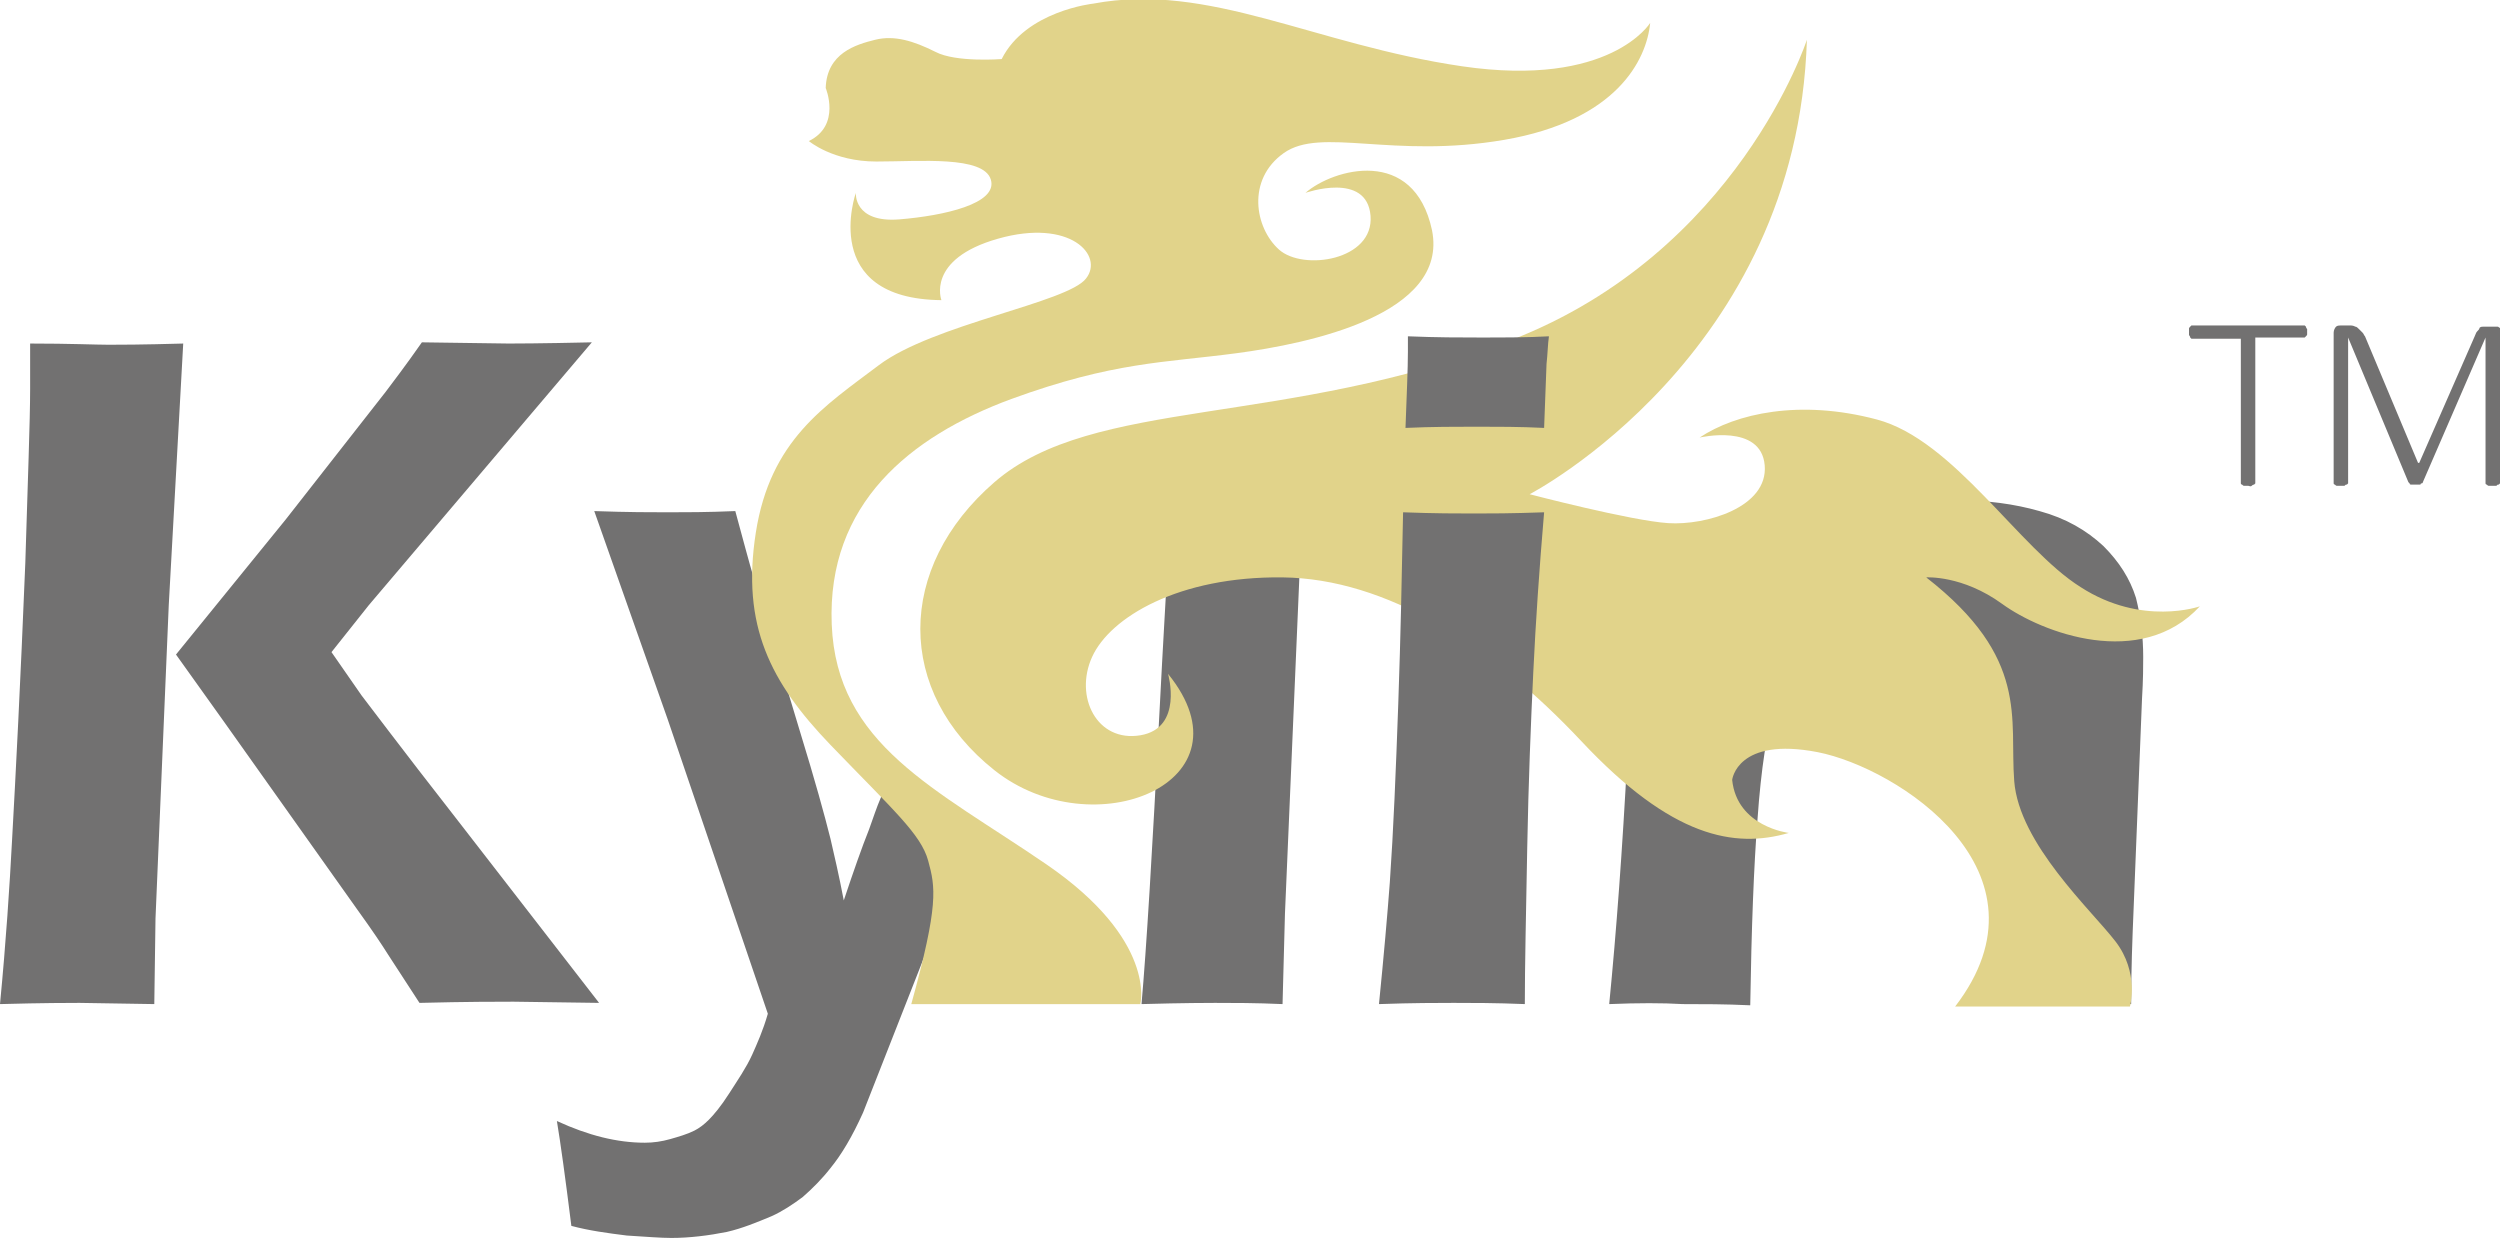
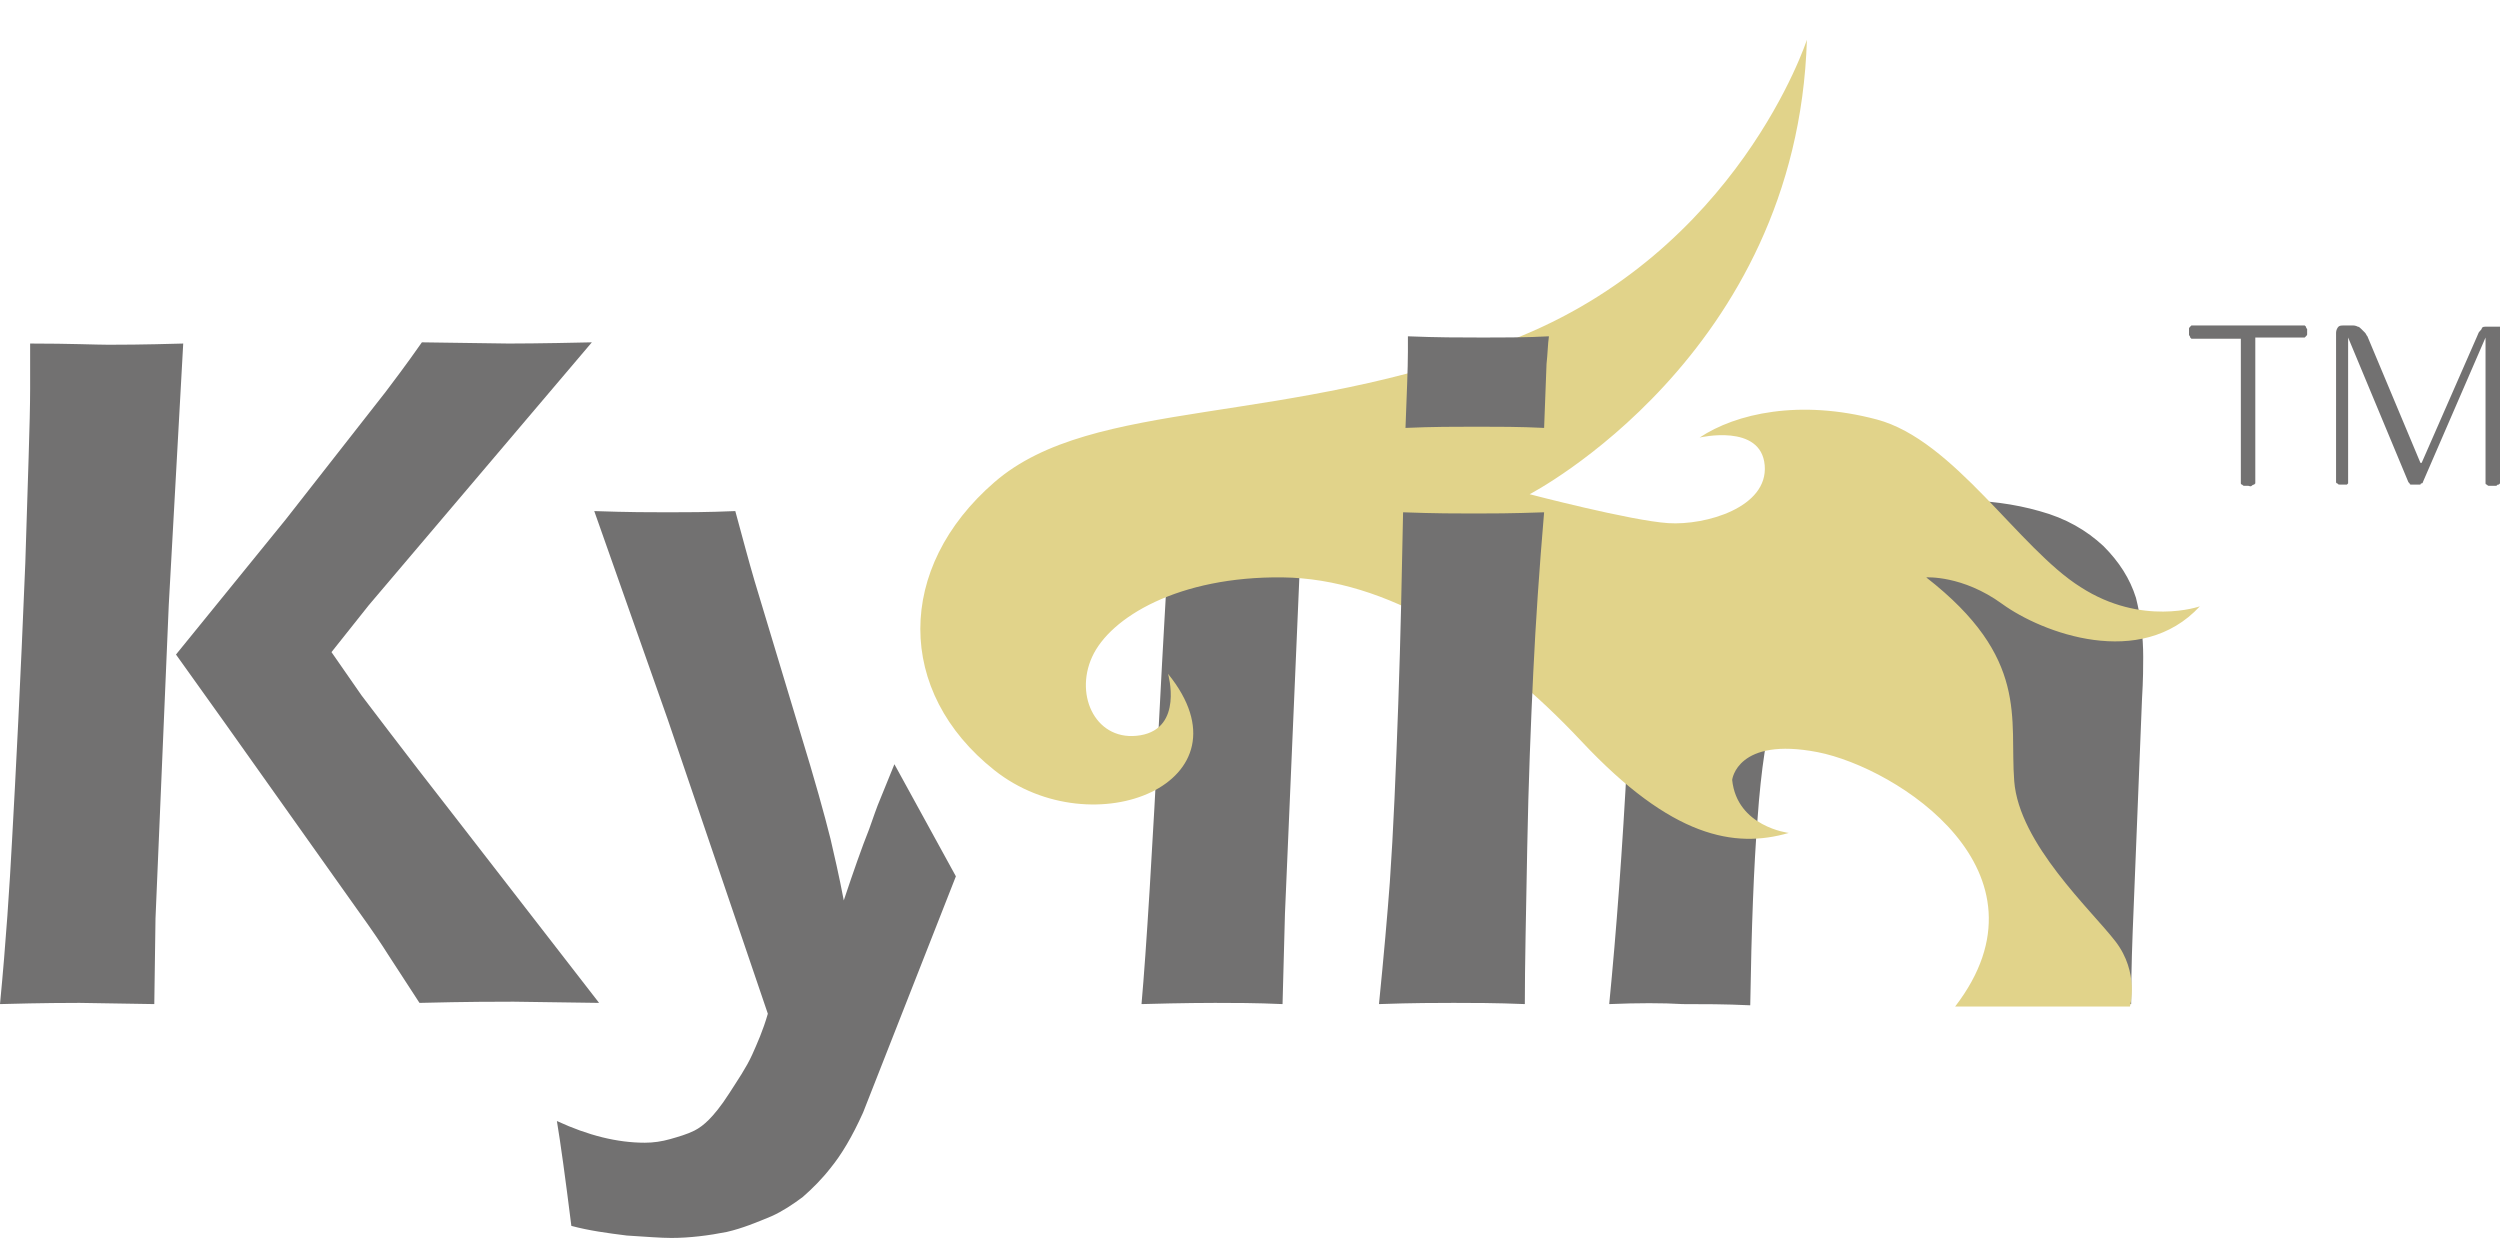
<svg xmlns="http://www.w3.org/2000/svg" version="1.1" id="图层_1" x="0px" y="0px" viewBox="0 0 207.4 102.8" style="enable-background:new 0 0 207.4 102.8;" xml:space="preserve">
  <style type="text/css">
	.st0{fill:#727171;}
	.st1{fill:#E1D38A;}
</style>
  <g>
    <path class="st0" d="M94.7,83.3c0.4-4.5,0.9-12.7,1.5-24.4c0.6-11.7,0.9-14.5,1.1-23c2.8,0.1,4.8,0,5.9,0c1.6,0,3.5,0.1,5.8,0   l-1,7.2l-1.4,32.7l-0.2,7.5c-2.2-0.1-4.1-0.1-5.6-0.1C100.3,83.2,98.3,83.2,94.7,83.3z" />
    <path class="st0" d="M79.3,72.7l-7.7,19.6c-0.9,2-1.8,3.5-2.7,4.6c-0.7,0.9-1.5,1.7-2.3,2.4c-0.8,0.6-1.7,1.2-2.6,1.6   c-1.2,0.5-2.4,1-3.7,1.3c-1.5,0.3-3.1,0.5-4.6,0.5c-0.9,0-2.1-0.1-3.7-0.2c-1.6-0.2-3.1-0.4-4.6-0.8c-0.5-4-0.9-6.9-1.2-8.7   c2.6,1.2,5,1.8,7.3,1.8c0.7,0,1.4-0.1,2.1-0.3c0.7-0.2,1.4-0.4,2-0.7c0.4-0.2,0.8-0.5,1.2-0.9c0.4-0.4,1-1.1,1.7-2.2   c0.7-1.1,1.4-2.1,1.9-3.2c0.4-0.9,0.9-2,1.3-3.4l-8.3-24.4l-6.1-17.3c2.8,0.1,4.8,0.1,6.1,0.1c1.4,0,3.3,0,5.6-0.1   c0.6,2.2,1.1,4.1,1.6,5.8l3.8,12.6c1.2,3.9,2,6.8,2.5,8.8c0.3,1.3,0.7,3,1.1,5.1c0.8-2.4,1.5-4.4,2.1-5.9c1-2.8,0.2-0.7,2.1-5.4" />
    <path class="st0" d="M0,83.3c0.5-5.2,0.8-9.8,1-13.6c0.3-5.4,0.7-13.1,1.1-23C2.3,39.9,2.5,35,2.5,32.2v-3.7   C5.8,28.5,8,28.6,9,28.6c0.7,0,2.8,0,6.2-0.1L14,50.2l-1.1,26l-0.1,7.1l-6.2-0.1C5.8,83.2,3.6,83.2,0,83.3z M14.6,54.3l9.1-11.2   L32,32.5c0.6-0.8,1.6-2.1,3-4.1l7.2,0.1c0.3,0,2.6,0,6.9-0.1L30.6,50.2l-3.1,3.9l2.5,3.6c0.4,0.5,3,4,8,10.4l11.7,15.1l-7.1-0.1   c-1.3,0-3.9,0-7.8,0.1l-2.6-4c-0.5-0.8-1.3-2-2.6-3.8L18.6,59.9L14.6,54.3z" />
    <path class="st0" d="M133.5,83.3c0.6-6.1,1.1-12.9,1.5-20.5c0.4-7.6,1-13.3,1.1-19.2c2.5,0.1,4.2,0.1,5.6,0.1   c1.7,0,3.5-1.2,5.4-1.2l-0.4,6.8c0.8-1.2,1.6-2.1,2.2-2.8c0.6-0.7,1.4-1.4,2.4-2c1-0.7,2-1.2,3.1-1.6c1.1-0.4,2.4-0.7,3.7-1   c1.4-0.2,2.8-0.4,4.3-0.4c2.4,0,4.7,0.3,6.8,0.9c2.2,0.6,3.9,1.6,5.3,2.9c1.3,1.3,2.2,2.7,2.7,4.3c0.4,1.6,0.6,3.2,0.6,4.9   c0,0.7,0,1.9-0.1,3.5L177,75.5c-0.1,2.4-0.2,5-0.2,7.8c-2.1-0.1-3.9-0.1-5.4-0.1c-2,0-4.1,0-6.2,0.1c0.2-2.3,0.5-6.4,0.8-12.2   s0.5-9.6,0.5-11.5c0-2.1-0.3-3.8-1-5.1c-0.7-1.3-1.7-2.3-3.1-2.9c-1.4-0.7-2.9-1-4.6-1c-1.6,0-3.1,0.3-4.5,0.9   c-1.4,0.6-2.6,1.5-3.6,2.7c-1.1,1.2-1.9,2.7-2.5,4.5c-0.6,1.9-1.1,5-1.4,9.3c-0.3,3.8-0.5,9-0.6,15.4c-2.1-0.1-3.9-0.1-5.6-0.1   C137.9,83.2,135.9,83.2,133.5,83.3z" />
    <g>
      <g>
        <path class="st0" d="M191.4,27.5c0,0.1,0,0.2,0,0.2c0,0.1,0,0.1-0.1,0.2c0,0-0.1,0.1-0.1,0.1c0,0-0.1,0-0.1,0h-4V40     c0,0,0,0.1,0,0.1c0,0-0.1,0.1-0.1,0.1c0,0-0.1,0-0.2,0.1s-0.2,0-0.3,0c-0.1,0-0.2,0-0.3,0s-0.1,0-0.2-0.1c0,0-0.1,0-0.1-0.1     c0,0,0-0.1,0-0.1V28.1h-4c-0.1,0-0.1,0-0.1,0c0,0-0.1-0.1-0.1-0.1c0,0,0-0.1-0.1-0.2c0-0.1,0-0.1,0-0.2c0-0.1,0-0.2,0-0.3     c0-0.1,0-0.1,0.1-0.2s0.1-0.1,0.1-0.1c0,0,0.1,0,0.1,0h9.2c0,0,0.1,0,0.1,0c0,0,0.1,0.1,0.1,0.1s0,0.1,0.1,0.2     C191.4,27.3,191.4,27.4,191.4,27.5z" />
-         <path class="st0" d="M207.4,40c0,0,0,0.1,0,0.1s-0.1,0.1-0.1,0.1c-0.1,0-0.1,0-0.2,0.1c-0.1,0-0.2,0-0.3,0c-0.1,0-0.2,0-0.3,0     s-0.1,0-0.2-0.1c0,0-0.1,0-0.1-0.1s0-0.1,0-0.1V28h0l-5.2,12c0,0,0,0.1-0.1,0.1c0,0-0.1,0-0.1,0.1c0,0-0.1,0-0.2,0     c-0.1,0-0.1,0-0.2,0c-0.1,0-0.2,0-0.2,0c-0.1,0-0.1,0-0.2,0c0,0-0.1,0-0.1-0.1c0,0,0,0-0.1-0.1l-5-12h0v12c0,0,0,0.1,0,0.1     s-0.1,0.1-0.1,0.1c-0.1,0-0.1,0-0.2,0.1c-0.1,0-0.2,0-0.3,0c-0.1,0-0.2,0-0.3,0c-0.1,0-0.1,0-0.2-0.1c0,0-0.1,0-0.1-0.1     c0,0,0-0.1,0-0.1V27.6c0-0.2,0.1-0.4,0.2-0.5c0.1-0.1,0.3-0.1,0.4-0.1h0.7c0.2,0,0.3,0,0.5,0.1c0.1,0,0.2,0.1,0.3,0.2     c0.1,0.1,0.2,0.2,0.3,0.3c0.1,0.1,0.1,0.2,0.2,0.3l4.4,10.5h0.1l4.6-10.5c0.1-0.2,0.1-0.3,0.2-0.4c0.1-0.1,0.2-0.2,0.2-0.3     c0.1-0.1,0.2-0.1,0.3-0.1c0.1,0,0.2,0,0.3,0h0.7c0.1,0,0.1,0,0.2,0c0.1,0,0.1,0.1,0.2,0.1c0.1,0.1,0.1,0.1,0.1,0.2     c0,0.1,0.1,0.2,0.1,0.3V40z" />
+         <path class="st0" d="M207.4,40c0,0,0,0.1,0,0.1s-0.1,0.1-0.1,0.1c-0.1,0-0.1,0-0.2,0.1c-0.1,0-0.2,0-0.3,0c-0.1,0-0.2,0-0.3,0     s-0.1,0-0.2-0.1c0,0-0.1,0-0.1-0.1s0-0.1,0-0.1V28h0l-5.2,12c0,0,0,0.1-0.1,0.1c0,0-0.1,0-0.1,0.1c0,0-0.1,0-0.2,0     c-0.1,0-0.1,0-0.2,0c-0.1,0-0.2,0-0.2,0c-0.1,0-0.1,0-0.2,0c0,0-0.1,0-0.1-0.1c0,0,0,0-0.1-0.1l-5-12h0v12c0,0,0,0.1,0,0.1     s-0.1,0.1-0.1,0.1c-0.1,0-0.2,0-0.3,0c-0.1,0-0.2,0-0.3,0c-0.1,0-0.1,0-0.2-0.1c0,0-0.1,0-0.1-0.1     c0,0,0-0.1,0-0.1V27.6c0-0.2,0.1-0.4,0.2-0.5c0.1-0.1,0.3-0.1,0.4-0.1h0.7c0.2,0,0.3,0,0.5,0.1c0.1,0,0.2,0.1,0.3,0.2     c0.1,0.1,0.2,0.2,0.3,0.3c0.1,0.1,0.1,0.2,0.2,0.3l4.4,10.5h0.1l4.6-10.5c0.1-0.2,0.1-0.3,0.2-0.4c0.1-0.1,0.2-0.2,0.2-0.3     c0.1-0.1,0.2-0.1,0.3-0.1c0.1,0,0.2,0,0.3,0h0.7c0.1,0,0.1,0,0.2,0c0.1,0,0.1,0.1,0.2,0.1c0.1,0.1,0.1,0.1,0.1,0.2     c0,0.1,0.1,0.2,0.1,0.3V40z" />
      </g>
    </g>
-     <path class="st1" d="M136.9,1.9c0,0-3.3,5.4-15.6,3.6s-21-7-30.6-5.2c0,0-5.6,0.6-7.6,4.6c0,0-3.8,0.3-5.5-0.6   c-1.8-0.9-3.4-1.4-5-1s-4,1.1-4.1,4c0,0,1.3,3.1-1.4,4.4c0,0,2,1.7,5.6,1.7s8.9-0.5,9.5,1.5s-3.9,3-7.6,3.3   c-3.8,0.3-3.6-2.2-3.6-2.2s-3.1,8.8,7.1,8.9c0,0-1.3-3.4,4.7-5.1c6-1.7,8.8,1.4,7.3,3.3c-1.5,2-12.7,3.8-17.2,7.2   c-4.5,3.4-9,6.2-10.2,13.9s1.2,12.4,6.2,17.6c5.2,5.4,7.5,7.4,8.1,9.6s0.9,3.6-1.4,11.9h19c0,0,1.4-5.3-7.8-11.6S69.4,61.8,69,51.8   s6.5-15.6,14.9-18.7c8.5-3.1,12.7-3,18.7-3.8s17.6-3.2,16.2-10.2c-1.5-7-8.2-5.1-10.5-3.1c0,0,5.1-1.8,5.4,1.9s-5.6,4.6-7.6,2.8   s-2.7-5.8,0.4-8c3.1-2.2,9,0.5,18.3-1.1S136.6,5,136.9,1.9z" />
    <path class="st1" d="M149.9,3.3c0,0-5.7,17.6-24.5,24.9S90.7,32.9,82.5,40s-8.2,17.4,0,23.9s21.7,1,14.4-8c0,0,1.3,4.5-2.3,5.1   c-3.6,0.6-5.5-3.2-4-6.5c1.5-3.3,7.2-6.7,15.8-6.6c8.6,0.1,17.3,5.6,24.8,13.6c7.5,8,12.7,8.9,17.2,7.6c0,0-4.3-0.5-4.7-4.4   c0,0,0.4-3.6,7.1-2.3c6.6,1.3,20,9.9,11.4,21.1h14.5c0,0,0.8-2.8-1.2-5.4s-8-8.1-8.4-13.3c-0.4-5.2,1.3-10.2-7.3-16.9   c0,0,3-0.2,6.3,2.2c3.3,2.4,11.5,5.5,16.4,0.2c0,0-4.8,1.7-9.9-1.6c-5.1-3.2-10.5-12.2-16.9-13.9S144,34.3,141,36.3   c0,0,5.1-1.2,5.4,2.3s-4.9,5-8,4.8c-3.1-0.2-11.5-2.4-11.5-2.4S149.1,29.5,149.9,3.3z" />
    <path class="st0" d="M114.4,83.3c0.4-4,0.7-7.4,0.9-10.1c0.3-4.3,0.5-9.2,0.7-14.8s0.3-10.9,0.4-15.9c2.6,0.1,4.6,0.1,5.9,0.1   c1.2,0,3.1,0,5.8-0.1c-0.4,4.7-0.7,9.1-0.9,13.3c-0.2,4.2-0.4,9.1-0.5,14.5c-0.1,5.5-0.2,9.8-0.2,13c-2.4-0.1-4.4-0.1-5.9-0.1   C119.3,83.2,117.2,83.2,114.4,83.3z" />
    <path class="st0" d="M116.6,35.5c0.1-2.8,0.2-4.9,0.2-6.3v-1.3c2.4,0.1,4.4,0.1,5.9,0.1c2.1,0,4,0,5.8-0.1   c-0.1,0.7-0.1,1.4-0.2,2.3l-0.2,5.3c-2-0.1-3.9-0.1-5.6-0.1S118.8,35.4,116.6,35.5z" />
  </g>
</svg>